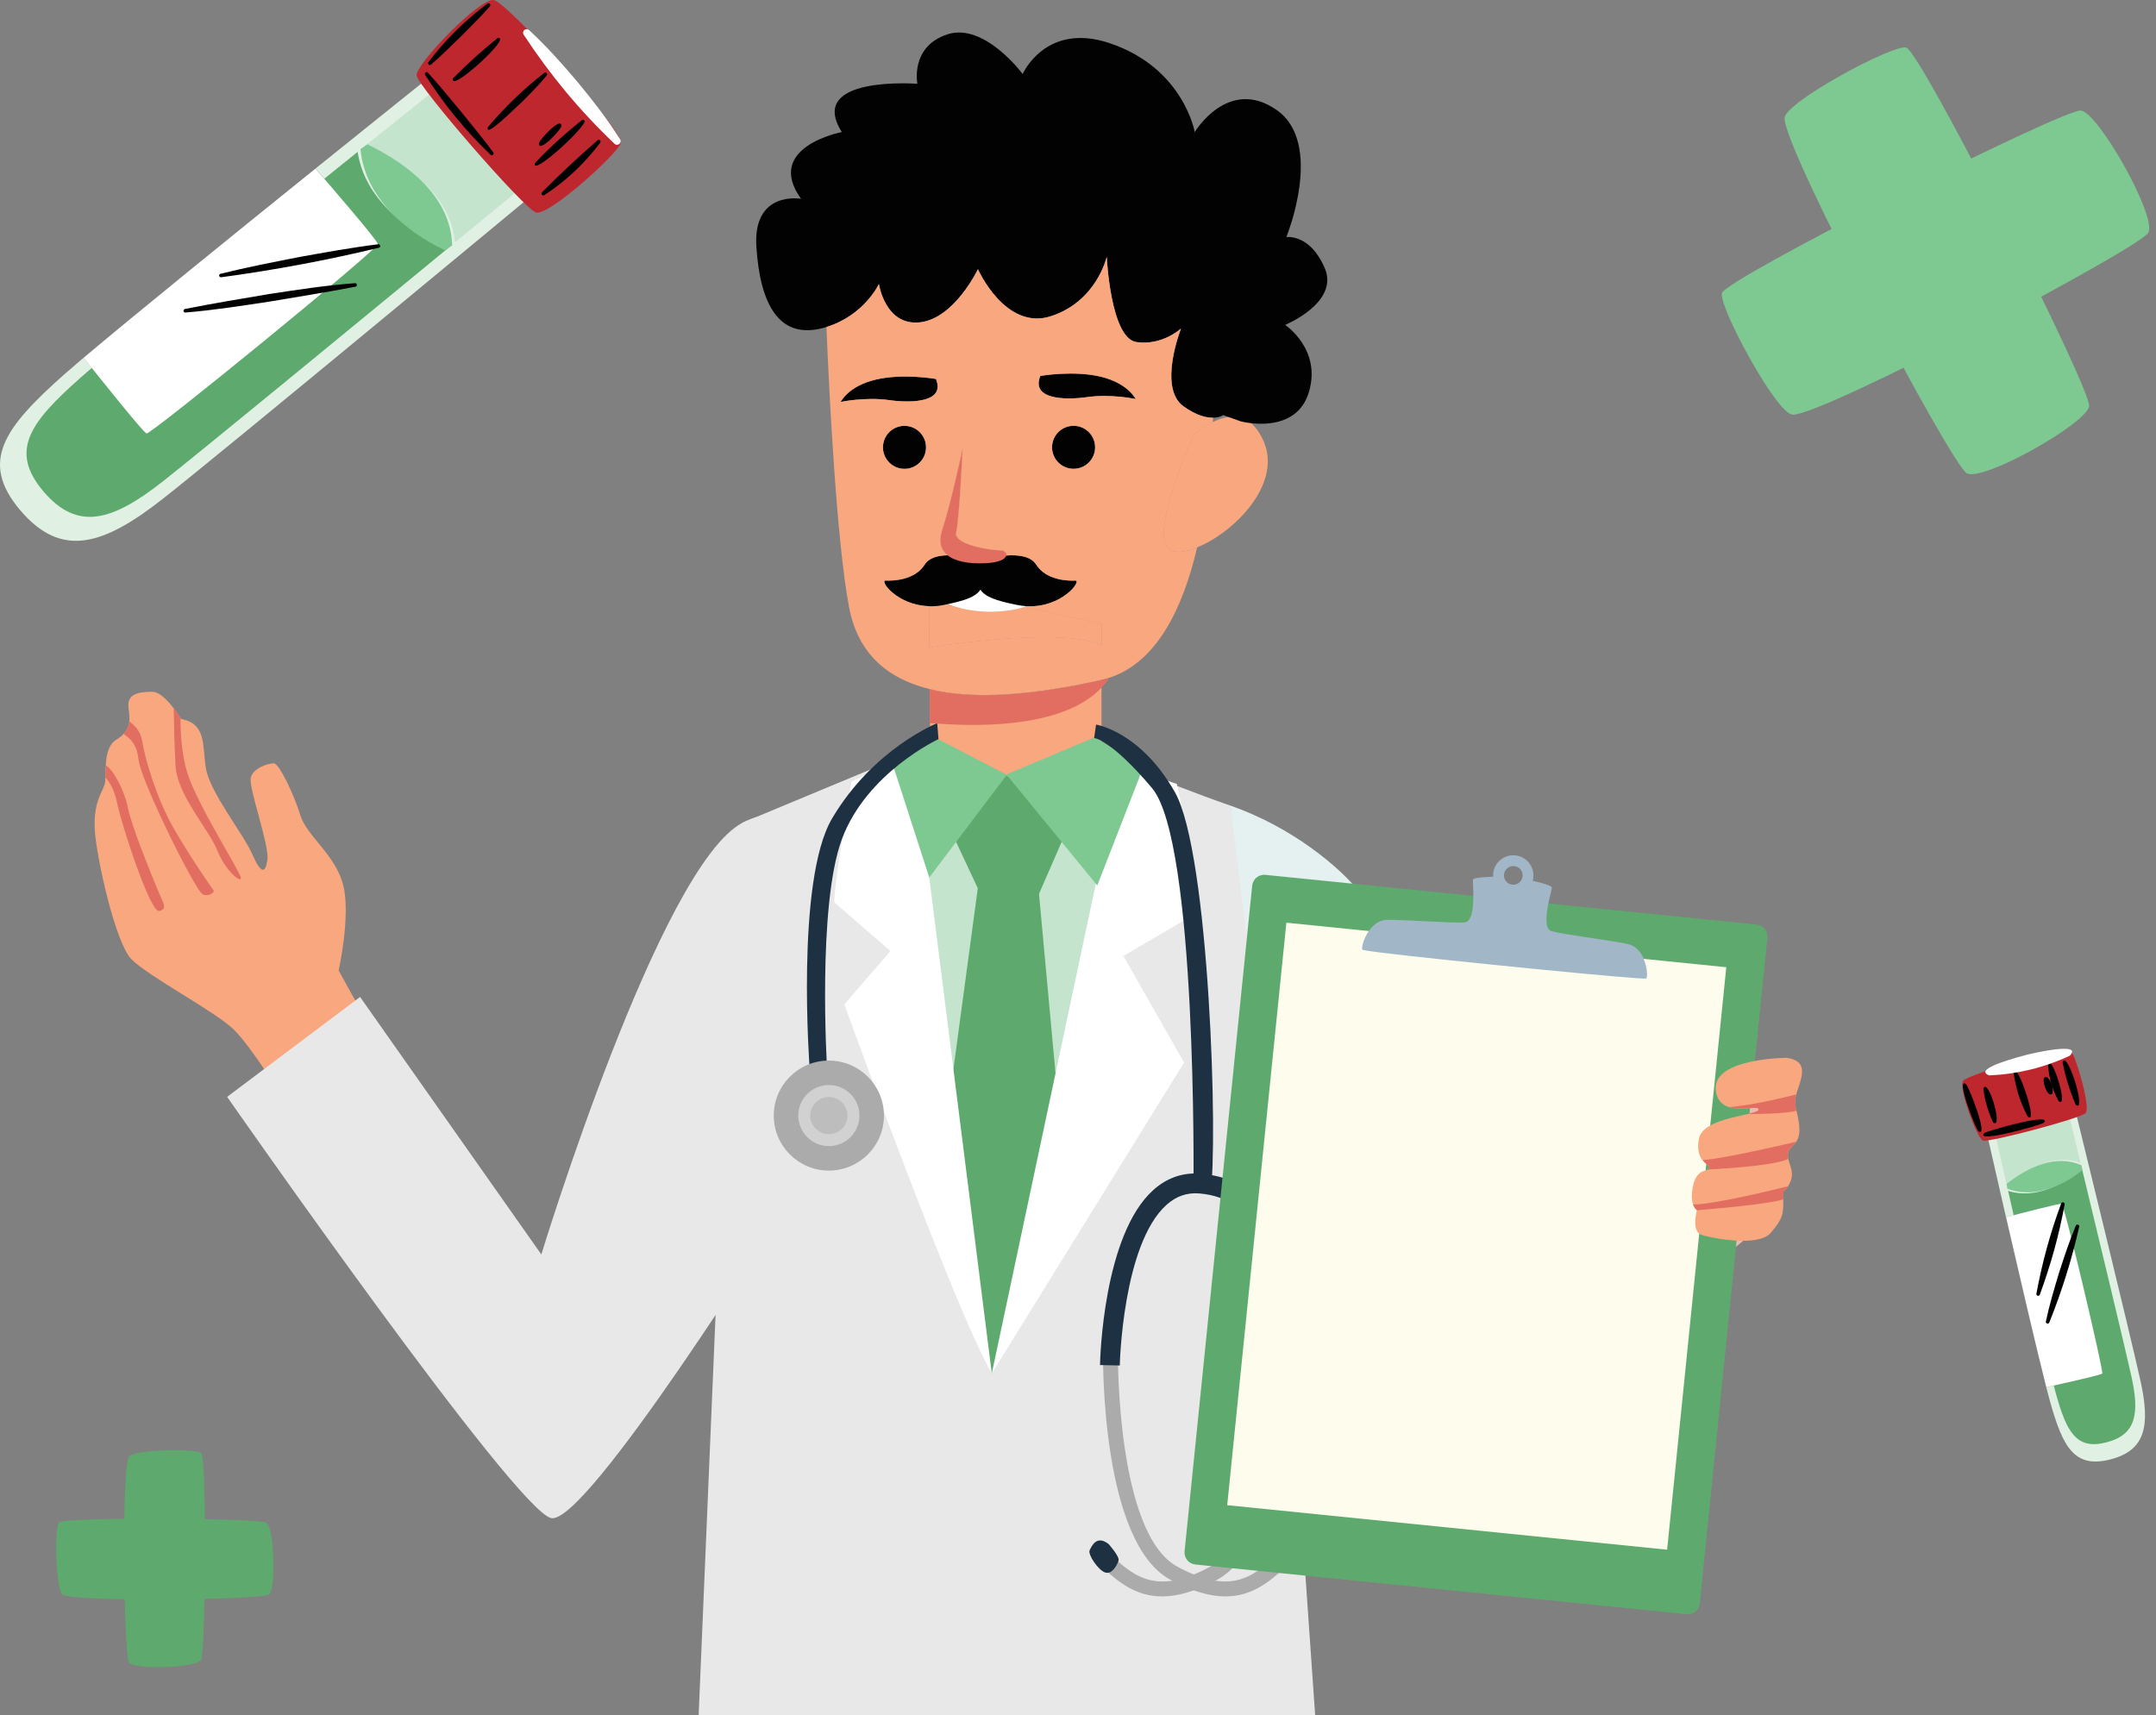
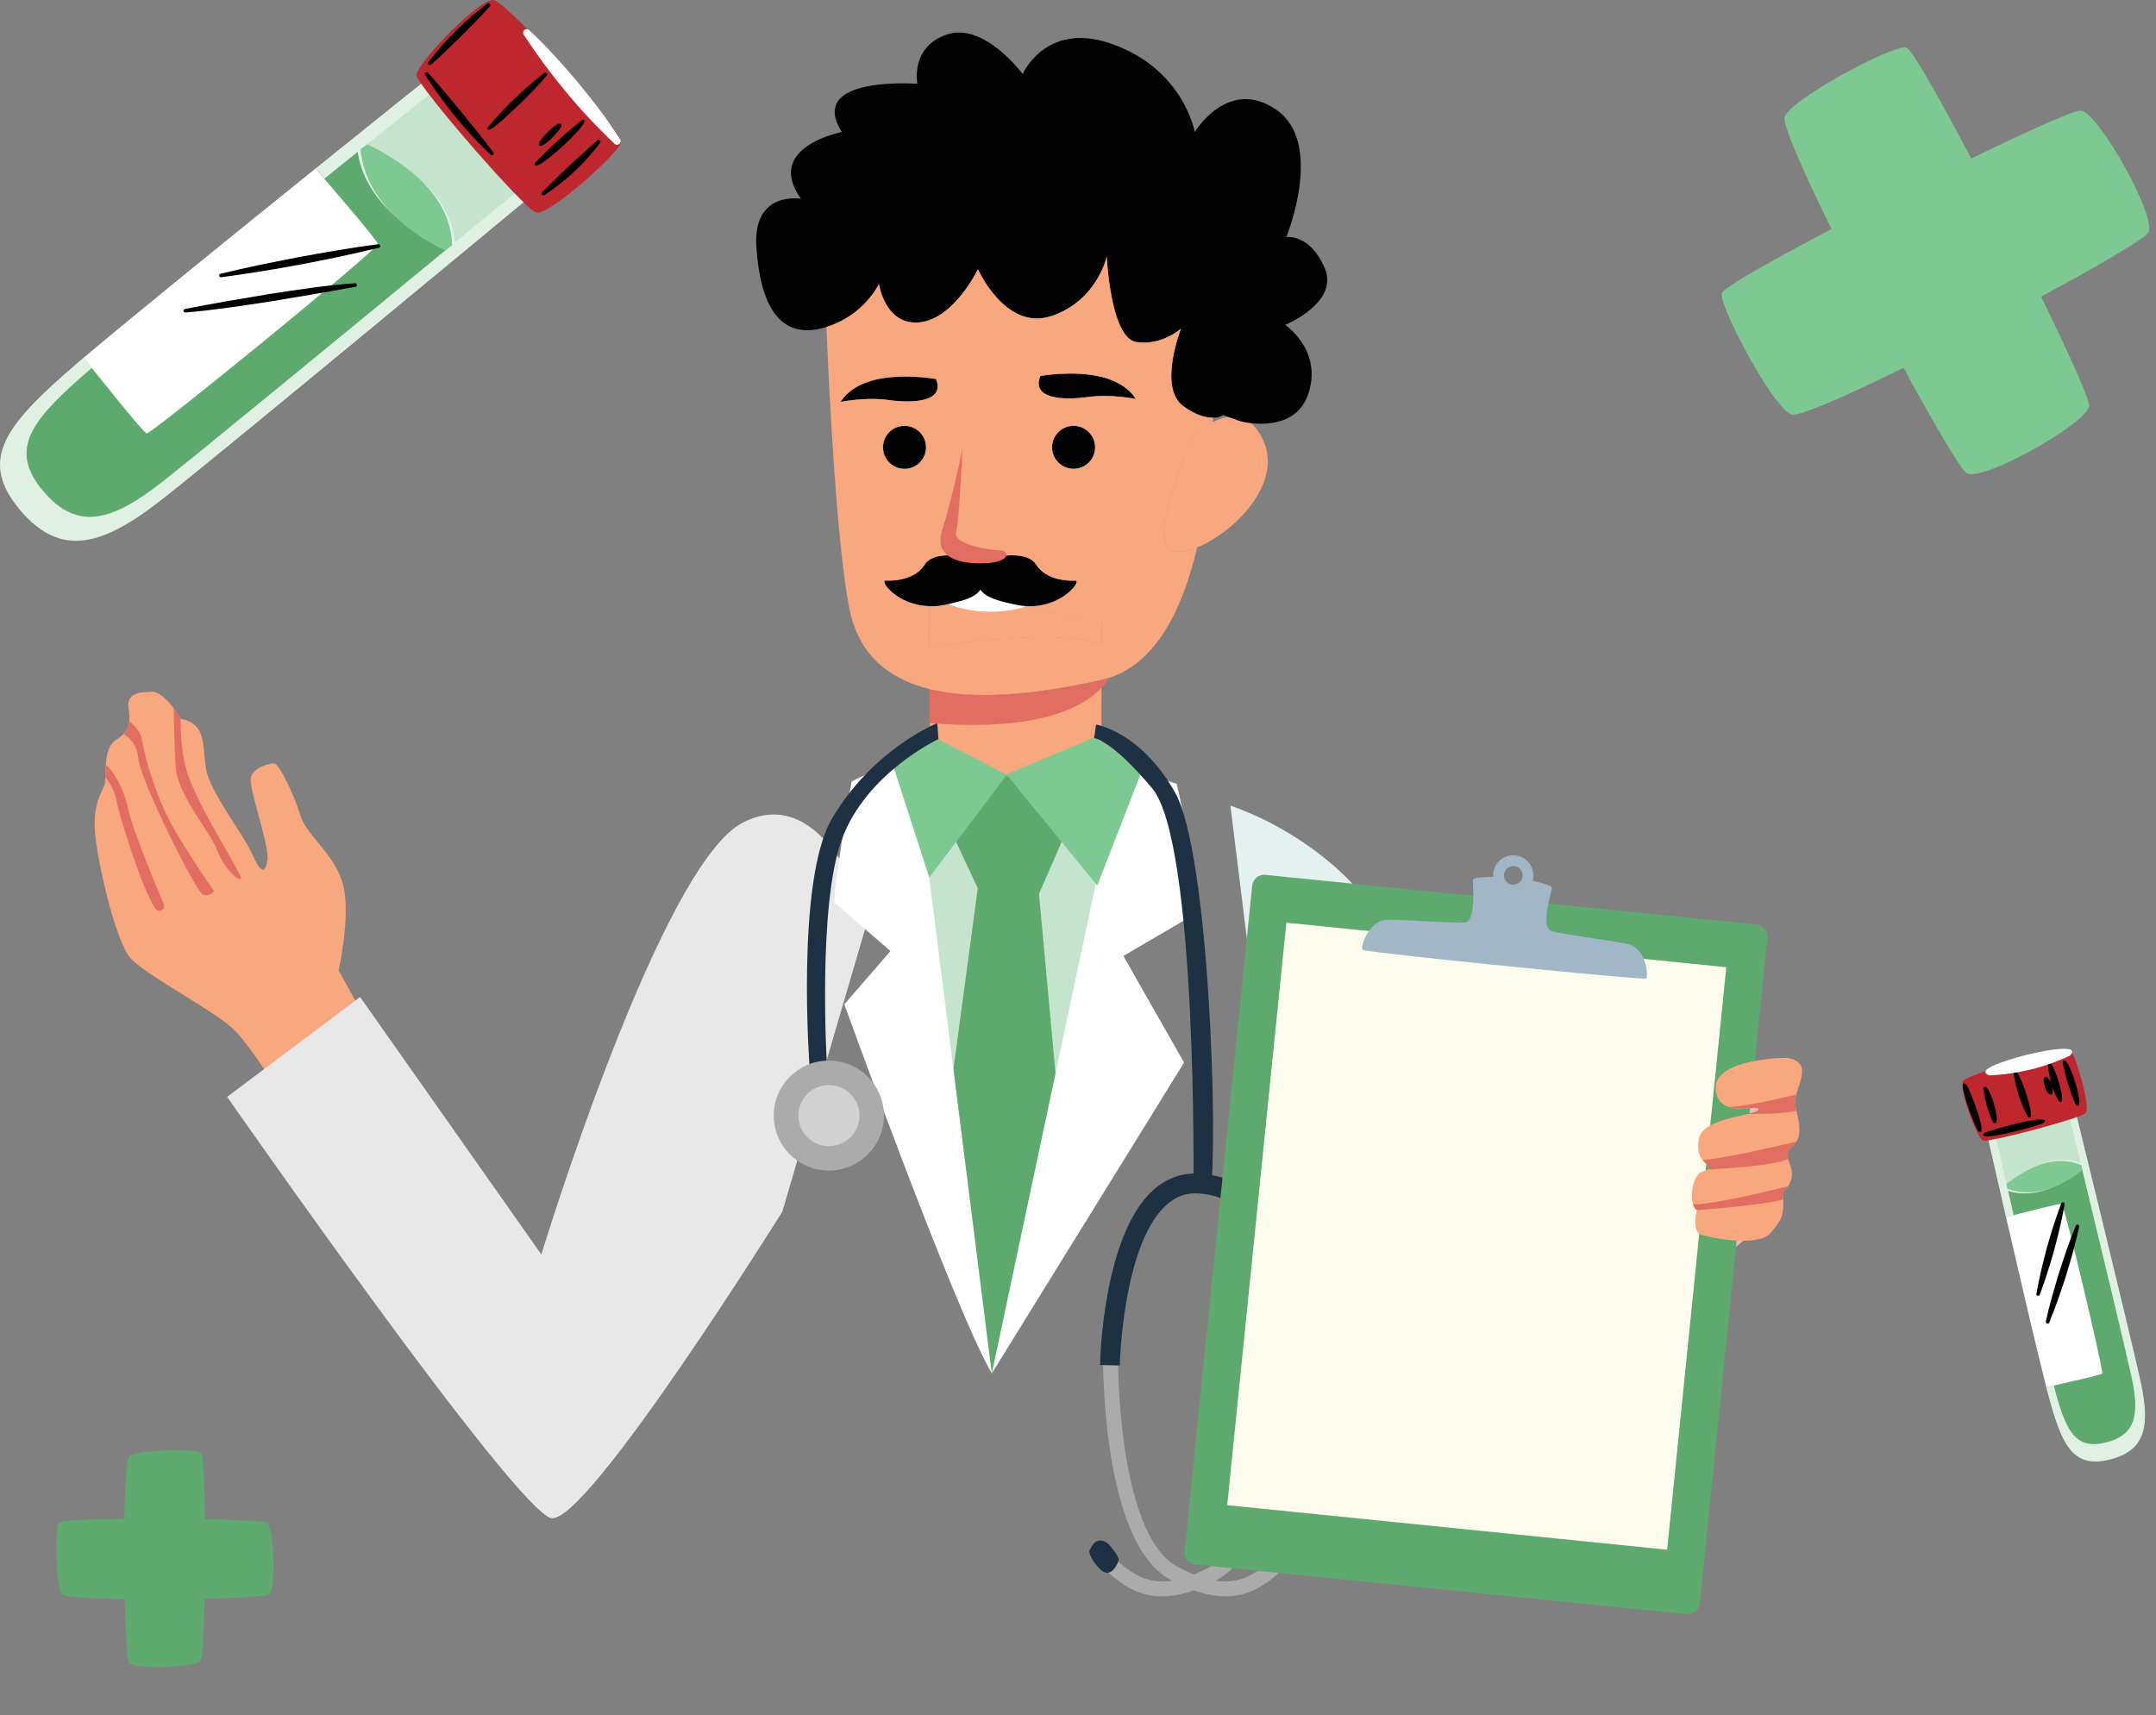
<svg xmlns="http://www.w3.org/2000/svg" width="230" height="183" viewBox="0 0 230 183" fill="none">
  <rect x="0" y="0" width="230" height="183" fill="#808080" stroke="none" />
  <g id="ilustrasi">
    <g id="Group">
      <g id="Group_2">
        <g id="Group_3">
          <g id="Group_4">
            <path id="Vector" fill-rule="evenodd" clip-rule="evenodd" d="M26.761 82.976C26.482 84.012 28.754 90.187 28.528 91.727C28.303 93.266 27.834 93.239 26.887 91.096C25.95 88.954 22.371 84.516 21.965 81.968C21.568 79.421 22.028 77.242 19.305 76.702C19.305 76.702 17.583 73.812 16.258 73.812C14.933 73.812 13.517 73.965 13.707 75.477C13.896 76.99 13.986 77.935 12.382 78.943C10.867 79.889 11.435 82.877 11.155 83.724C10.876 84.57 9.929 85.704 10.119 88.63C10.308 91.556 12.291 100.531 13.995 102.322C15.699 104.114 23.074 107.985 24.967 109.875C26.86 111.766 29.98 116.861 29.98 116.861L40.194 110.911L36.128 103.547C36.128 103.547 37.454 97.596 36.597 94.382C35.75 91.168 32.721 89.188 32.053 87.018C31.395 84.849 29.781 81.446 29.213 81.446C28.645 81.446 27.041 81.914 26.752 82.958L26.761 82.976Z" fill="#F9A77E" />
            <g id="Group_5">
              <path id="Vector_2" d="M23.174 90.719C24.022 92.888 25.699 94.247 25.699 93.68C25.699 93.113 21.002 85.812 19.965 82.409C19.37 80.456 19.253 78.178 19.253 76.594C19.135 76.405 18.874 76.009 18.531 75.559C18.558 77.197 18.612 79.781 18.73 81.752C18.919 84.867 22.327 88.549 23.174 90.728V90.719Z" fill="#E16E61" />
              <path id="Vector_3" d="M14.787 81.086C15.004 83.265 20.9 95.193 21.657 95.445C22.414 95.697 22.919 95.13 22.793 95.004C22.667 94.877 20.269 91.412 18.502 88.333C16.735 85.245 15.472 81.032 15.157 79.016C15.012 78.079 14.409 77.422 13.795 76.981C13.75 77.467 13.579 77.89 13.191 78.304C13.741 78.754 14.589 79.177 14.778 81.095L14.787 81.086Z" fill="#E16E61" />
              <path id="Vector_4" d="M16.989 97.201C17.936 96.948 17.431 96.444 16.736 94.743C16.042 93.041 14.023 88.135 13.644 86.182C13.302 84.408 12.075 82.077 11.291 81.663C11.264 82.131 11.264 82.581 11.246 82.959C11.562 83.292 12.184 84.12 12.508 85.741C12.95 87.946 16.042 97.453 16.989 97.201Z" fill="#E16E61" />
            </g>
          </g>
          <path id="Vector_5" fill-rule="evenodd" clip-rule="evenodd" d="M38.412 106.374L24.23 117.032C24.23 117.032 55.028 161.225 58.805 161.981C62.592 162.737 83.462 129.275 83.462 129.275L92.622 97.974C92.622 97.974 88.06 83.238 79.234 87.775C70.408 92.312 57.75 133.849 57.75 133.849L38.412 106.374Z" fill="#E8E8E8" />
        </g>
-         <path id="Vector_6" fill-rule="evenodd" clip-rule="evenodd" d="M140.281 183H74.531L76.334 140.329L77.128 121.649L79.192 87.81V87.783L79.481 87.666L80.319 87.324L92.86 82.102L95.123 81.166L97.845 80.032L97.972 80.095L100.271 81.166L105.797 83.714L106.41 84.002L107.339 84.434L108.339 84.893L109.025 84.659L109.656 84.434L109.908 84.344L116.553 82.039L118.906 81.22C118.906 81.22 119.789 81.58 121.169 82.138C121.358 82.219 121.565 82.3 121.782 82.381C121.8 82.381 121.809 82.399 121.836 82.399H121.854C122.71 82.741 123.711 83.138 124.766 83.552C125.027 83.651 125.316 83.759 125.595 83.867C127.479 84.587 129.49 85.352 131.275 85.964L133.195 98.405L135.395 112.611L135.566 115.078L135.837 118.931L137.054 136.449L137.243 139.159V139.195L138.794 161.395L139.263 168.119L140.299 183H140.281Z" fill="#E8E8E8" />
        <g id="Group_6">
          <path id="Vector_7" fill-rule="evenodd" clip-rule="evenodd" d="M184.648 117.184L177.652 127.204L180.429 136.125C180.429 136.125 186.83 132.83 188.354 129.446C190.734 124.17 190.337 114.808 184.657 117.175L184.648 117.184Z" fill="#E8BBB4" />
          <path id="Vector_8" fill-rule="evenodd" clip-rule="evenodd" d="M145.025 95.156C147.702 98.496 156.384 139.204 158.494 139.735C160.603 140.266 178.391 123.909 178.391 123.909L182.358 136.657C182.358 136.657 157.078 163.429 150.037 161.89C143.005 160.36 134.431 111.639 134.431 111.639L131.258 85.956C137.812 88.233 142.906 92.518 145.015 95.156H145.025Z" fill="#E5F0F0" />
        </g>
        <g id="Group_7">
          <g id="Group_8">
            <path id="Vector_9" fill-rule="evenodd" clip-rule="evenodd" d="M117.503 66.592V68.825C113.671 67.096 103.285 68.438 99.147 69.068L99.129 64.675V62.451L100.86 62.838L103.925 63.531L109.316 64.738L117.512 66.583L117.503 66.592Z" fill="#F9A77E" />
            <path id="Vector_10" fill-rule="evenodd" clip-rule="evenodd" d="M117.505 72.543V83.336L112.014 83.615L108.769 83.777L108.336 83.804L106.515 83.894L106.226 83.912L105.451 83.948L102.548 84.092H102.521L99.239 84.254V83.858L99.221 80.672V78.853V77.521V77.152L99.203 73.533C103.819 74.676 110.067 74.217 117.541 72.552L117.505 72.543Z" fill="#F9A77E" />
            <path id="Vector_11" fill-rule="evenodd" clip-rule="evenodd" d="M94.191 47.732C94.191 46.462 95.219 45.436 96.49 45.436C97.761 45.436 98.789 46.462 98.789 47.732C98.789 49.001 97.752 50.027 96.49 50.027C95.228 50.027 94.191 49.001 94.191 47.732Z" fill="#F9A77E" />
            <path id="Vector_12" fill-rule="evenodd" clip-rule="evenodd" d="M94.862 42.691C92.293 42.331 89.688 42.889 89.688 42.889C89.688 42.889 90.472 41.215 93.402 40.513C96.341 39.81 99.848 40.441 99.848 40.441C100.858 42.889 97.414 43.051 94.853 42.7L94.862 42.691Z" fill="#F9A77E" />
            <path id="Vector_13" fill-rule="evenodd" clip-rule="evenodd" d="M109.312 64.746L117.507 66.592V68.824C113.676 67.096 103.29 68.437 99.152 69.067L99.134 64.674C95.69 64.593 93.787 61.911 94.482 61.938C95.275 61.983 97.61 61.902 98.656 60.227C99.125 59.489 100.125 59.255 101.09 59.246C100.378 58.679 100.098 57.806 100.513 56.545C101.433 53.791 102.695 47.831 102.695 47.831C102.695 47.831 102.352 55.402 102.01 56.779C101.658 58.148 105.796 58.724 106.725 58.724C107.139 58.724 107.437 58.985 107.356 59.273C108.51 59.183 109.952 59.3 110.538 60.236C111.593 61.911 113.928 61.992 114.722 61.947C115.452 61.911 113.315 64.872 109.538 64.683C109.465 64.71 109.384 64.728 109.312 64.746Z" fill="#F9A77E" />
            <path id="Vector_14" fill-rule="evenodd" clip-rule="evenodd" d="M114.522 50.019C113.25 50.019 112.223 48.993 112.223 47.723C112.223 46.454 113.25 45.428 114.522 45.428C115.793 45.428 116.821 46.454 116.821 47.723C116.821 48.993 115.793 50.019 114.522 50.019Z" fill="#F9A77E" />
            <path id="Vector_15" fill-rule="evenodd" clip-rule="evenodd" d="M121.16 42.583C121.16 42.583 118.554 42.016 115.985 42.376C113.415 42.736 109.971 42.565 110.981 40.116C110.981 40.116 114.497 39.495 117.427 40.197C120.366 40.908 121.151 42.583 121.151 42.583H121.16Z" fill="#F9A77E" />
            <path id="Vector_16" fill-rule="evenodd" clip-rule="evenodd" d="M127.352 46.426C127.352 46.426 128.209 45.607 129.381 45.04C129.191 49.325 128.722 54.069 127.713 58.4C126.784 58.769 125.937 58.931 125.279 58.832C121.907 58.318 127.343 46.426 127.343 46.426H127.352Z" fill="#F9A77E" />
            <path id="Vector_17" fill-rule="evenodd" clip-rule="evenodd" d="M129.398 44.563C128.695 44.581 127.64 44.347 126.26 43.357C123.484 41.376 125.99 35.048 125.99 35.048C125.99 35.048 124.006 36.893 121.239 36.497C118.462 36.101 118.065 27.396 118.065 27.396C118.065 27.396 117.01 32.14 112.124 33.733C107.238 35.318 104.326 28.719 104.326 28.719C104.326 28.719 101.819 33.995 98.123 34.391C94.427 34.787 93.759 30.304 93.759 30.304C93.759 30.304 92.2 33.652 88.161 34.886C88.044 31.987 87.981 30.133 87.981 30.133C87.981 30.133 127.342 20.05 129.145 31.42C129.145 31.42 129.668 37.262 129.389 44.554L129.398 44.563Z" fill="#F9A77E" />
            <path id="Vector_18" fill-rule="evenodd" clip-rule="evenodd" d="M127.713 58.4C126.784 58.769 125.937 58.931 125.279 58.832C121.907 58.319 127.343 46.427 127.343 46.427C127.343 46.427 128.2 45.608 129.372 45.041C129.894 44.77 130.48 44.563 131.075 44.491C131.878 44.383 132.698 44.527 133.438 45.139C133.96 45.572 134.447 46.229 134.853 47.201C136.728 51.783 131.544 56.87 127.713 58.4Z" fill="#F9A77E" />
          </g>
          <path id="Vector_19" fill-rule="evenodd" clip-rule="evenodd" d="M121.16 42.583C121.16 42.583 118.554 42.016 115.985 42.376C113.415 42.736 109.971 42.565 110.981 40.116C110.981 40.116 114.497 39.495 117.427 40.197C120.366 40.908 121.151 42.583 121.151 42.583H121.16Z" fill="#020202" />
          <path id="Vector_20" fill-rule="evenodd" clip-rule="evenodd" d="M116.824 47.732C116.824 49.001 115.797 50.027 114.526 50.027C113.254 50.027 112.227 49.001 112.227 47.732C112.227 46.462 113.254 45.436 114.526 45.436C115.797 45.436 116.824 46.462 116.824 47.732Z" fill="#020202" />
          <path id="Vector_21" fill-rule="evenodd" clip-rule="evenodd" d="M94.862 42.691C92.293 42.331 89.688 42.889 89.688 42.889C89.688 42.889 90.472 41.214 93.402 40.512C96.341 39.81 99.848 40.44 99.848 40.44C100.858 42.889 97.414 43.051 94.853 42.7L94.862 42.691Z" fill="#020202" />
          <path id="Vector_22" fill-rule="evenodd" clip-rule="evenodd" d="M98.789 47.732C98.789 49.001 97.752 50.027 96.49 50.027C95.228 50.027 94.191 49.001 94.191 47.732C94.191 46.462 95.219 45.436 96.49 45.436C97.761 45.436 98.789 46.462 98.789 47.732Z" fill="#020202" />
          <path id="Vector_23" fill-rule="evenodd" clip-rule="evenodd" d="M112.224 62.694C111.891 63.513 110.908 64.215 109.538 64.683C109.465 64.71 109.384 64.728 109.312 64.746C108.257 65.088 107.004 65.268 105.652 65.268C103.921 65.268 102.343 64.953 101.171 64.449C100.252 64.053 99.557 63.531 99.215 62.937C99.359 62.892 99.521 62.865 99.72 62.865C100.017 62.865 100.405 62.865 100.865 62.838C103.876 62.748 109.79 62.424 112.224 62.694Z" fill="white" />
          <path id="Vector_24" fill-rule="evenodd" clip-rule="evenodd" d="M109.539 64.683C109.205 64.656 108.872 64.62 108.511 64.548C106.212 64.089 105.121 63.684 104.589 62.919C104.427 63.162 104.211 63.36 103.922 63.54C103.336 63.9 102.48 64.17 101.163 64.449C101.01 64.485 100.848 64.512 100.677 64.548C100.127 64.665 99.613 64.701 99.126 64.683C95.682 64.602 93.78 61.92 94.474 61.947C95.267 61.992 97.602 61.911 98.648 60.236C99.117 59.498 100.118 59.264 101.082 59.255C102.29 59.228 103.453 59.525 103.453 59.525H105.734C105.734 59.525 106.455 59.336 107.348 59.273C108.502 59.183 109.944 59.3 110.53 60.236C111.585 61.911 113.92 61.992 114.714 61.947C115.444 61.911 113.307 64.872 109.53 64.683H109.539Z" fill="#020202" />
          <path id="Vector_25" fill-rule="evenodd" clip-rule="evenodd" d="M107.349 59.273C107.268 59.633 106.627 60.047 104.996 60.101C103.373 60.164 101.921 59.921 101.083 59.246C100.371 58.679 100.091 57.806 100.506 56.545C101.426 53.791 102.688 47.831 102.688 47.831C102.688 47.831 102.345 55.402 102.003 56.779C101.651 58.148 105.789 58.724 106.718 58.724C107.132 58.724 107.43 58.985 107.349 59.273Z" fill="#E16E61" />
        </g>
        <path id="Vector_26" fill-rule="evenodd" clip-rule="evenodd" d="M121.525 83.93L106.136 143.444L93.965 83.471L107.371 84.425L121.525 83.93Z" fill="#C5E4CE" />
        <g id="Group_9">
          <path id="Vector_27" fill-rule="evenodd" clip-rule="evenodd" d="M107.329 82.705L114.145 87.782L110.773 95.533L104.3 94.759L100.676 87.008L107.329 82.705Z" fill="#5EAA6E" />
          <path id="Vector_28" fill-rule="evenodd" clip-rule="evenodd" d="M110.62 92.985L113.955 129.229L105.796 146.54L99.594 129.796L104.534 93.102L110.62 92.985Z" fill="#5EAA6E" />
        </g>
        <path id="Vector_29" fill-rule="evenodd" clip-rule="evenodd" d="M119.58 81.634L125.54 83.642C125.54 83.642 127.866 93.724 127.352 97.604L119.842 101.997L126.315 113.376L105.805 146.541L119.589 81.634H119.58Z" fill="white" />
        <path id="Vector_30" fill-rule="evenodd" clip-rule="evenodd" d="M97.834 80.022L90.847 83.38C90.847 83.38 88.773 95.533 89.034 96.308L94.994 101.475L90.071 107.164C90.071 107.164 101.9 139.888 105.803 146.54L98.456 88.287L97.843 80.022H97.834Z" fill="white" />
        <path id="Vector_31" fill-rule="evenodd" clip-rule="evenodd" d="M116.821 78.654L121.95 81.904L117.055 94.48L107.363 82.633L116.821 78.654Z" fill="#7EC891" />
        <path id="Vector_32" fill-rule="evenodd" clip-rule="evenodd" d="M99.591 78.619L107.407 82.67L99.131 93.626L95.074 81.067L99.591 78.619Z" fill="#7EC891" />
        <path id="Vector_33" fill-rule="evenodd" clip-rule="evenodd" d="M137.091 34.66C137.091 34.66 141.058 37.298 139.606 41.916C138.551 45.265 135.198 45.355 133.44 45.148C132.781 45.076 132.34 44.95 132.34 44.95L131.077 44.5L130.491 44.293C130.491 44.293 130.131 44.563 129.401 44.572C128.697 44.59 127.643 44.356 126.263 43.365C123.486 41.385 125.993 35.056 125.993 35.056C125.993 35.056 124.009 36.902 121.242 36.506C118.465 36.11 118.068 27.404 118.068 27.404C118.068 27.404 117.013 32.149 112.127 33.742C107.24 35.326 104.328 28.728 104.328 28.728C104.328 28.728 101.822 34.003 98.126 34.399C94.429 34.795 93.762 30.312 93.762 30.312C93.762 30.312 92.203 33.661 88.164 34.894C87.965 34.948 87.767 35.011 87.56 35.056C83.07 36.11 81.086 32.419 80.69 26.351C80.293 20.284 85.45 21.211 85.45 21.211C81.483 15.665 89.804 14.09 89.804 14.09C85.973 8.022 97.864 8.941 97.864 8.941C97.864 8.941 97.071 4.989 101.038 3.674C104.996 2.351 109.098 7.896 109.098 7.896C109.098 7.896 111.532 2.333 118.339 4.593C126.263 7.23 127.453 14.09 127.453 14.09C127.453 14.09 131.014 8.148 136.171 11.722C141.319 15.278 137.226 25.298 137.226 25.298C137.226 25.298 139.732 24.902 141.319 28.602C142.906 32.293 137.091 34.669 137.091 34.669V34.66Z" fill="#020202" />
        <g id="Group_10">
          <g id="Group_11">
            <path id="Vector_34" d="M130.728 170.334C129.105 170.334 127.185 169.821 124.823 168.534C117.529 164.564 117.664 145.299 117.673 144.489C117.673 144.048 118.034 143.678 118.476 143.705C118.917 143.705 119.26 144.066 119.26 144.507C119.26 144.696 119.125 163.628 125.58 167.147C131.07 170.136 133.514 168.453 136.146 165.95C136.462 165.644 136.966 165.662 137.264 165.977C137.57 166.292 137.552 166.796 137.237 167.093C135.416 168.831 133.495 170.334 130.728 170.334Z" fill="#ABABAB" />
-             <path id="Vector_35" d="M136.425 164.753C136.425 164.753 135.235 166.076 135.37 166.508C135.505 166.949 136.028 168.003 136.777 167.787C137.525 167.571 138.67 165.851 138.453 165.41C138.237 164.969 137.705 163.736 136.425 164.753Z" fill="#1E3142" />
          </g>
          <g id="Group_12">
            <path id="Vector_36" d="M123.979 170.334C125.602 170.334 127.522 169.821 129.884 168.534C137.178 164.564 137.042 145.299 137.033 144.489C137.033 144.048 136.673 143.678 136.231 143.705C135.789 143.705 135.447 144.066 135.447 144.507C135.447 144.696 135.582 163.628 129.127 167.147C123.636 170.136 121.193 168.453 118.561 165.95C118.245 165.644 117.74 165.662 117.443 165.977C117.136 166.292 117.154 166.796 117.47 167.093C119.291 168.831 121.202 170.334 123.979 170.334Z" fill="#ABABAB" />
            <path id="Vector_37" d="M118.27 164.753C118.27 164.753 119.46 166.076 119.325 166.508C119.19 166.949 118.667 168.003 117.918 167.787C117.17 167.571 116.025 165.851 116.242 165.41C116.458 164.969 116.99 163.736 118.27 164.753Z" fill="#1E3142" />
          </g>
          <g id="Group_13">
            <path id="Vector_38" fill-rule="evenodd" clip-rule="evenodd" d="M116.926 77.314C116.926 77.314 121.641 78.016 125.338 84.525C129.034 91.034 129.963 122.334 129.124 127.304L127.321 126.467C127.321 126.467 127.718 89.8 122.894 84.084C118.477 78.844 116.719 78.745 116.719 78.745L116.926 77.314Z" fill="#1E3142" />
            <path id="Vector_39" d="M135.307 146.775C135.252 145.524 135.225 144.21 135.207 142.949C135.054 133.884 134.468 127.898 127.95 127.339C126.625 127.231 125.48 127.628 124.443 128.555C119.764 132.759 119.457 145.569 119.457 145.695L117.348 145.65C117.357 145.083 117.681 131.787 123.027 126.979C124.497 125.656 126.219 125.071 128.13 125.233C137.029 125.998 137.182 134.982 137.317 142.913C137.335 144.165 137.362 145.461 137.416 146.685L135.307 146.775Z" fill="#1E3142" />
          </g>
        </g>
        <path id="Vector_40" d="M99.982 77.16L100.117 78.862C100.117 78.862 92.454 82.418 89.813 89.538C87.171 96.659 88.226 113.89 88.226 113.89L86.378 114.07C86.378 114.07 84.845 93.986 88.758 87.342C93.157 79.87 99.982 77.16 99.982 77.16Z" fill="#1E3142" />
        <g id="Group_14">
          <path id="Vector_41" fill-rule="evenodd" clip-rule="evenodd" d="M94.299 119.03C94.299 122.271 91.667 124.9 88.421 124.9C85.175 124.9 82.543 122.271 82.543 119.03C82.543 115.789 85.175 113.161 88.421 113.161C91.667 113.161 94.299 115.789 94.299 119.03Z" fill="#ABABAB" />
          <path id="Vector_42" fill-rule="evenodd" clip-rule="evenodd" d="M91.687 119.03C91.687 120.831 90.227 122.289 88.424 122.289C86.621 122.289 85.16 120.831 85.16 119.03C85.16 117.23 86.621 115.771 88.424 115.771C90.227 115.771 91.687 117.23 91.687 119.03Z" fill="#D1D1D1" />
-           <path id="Vector_43" fill-rule="evenodd" clip-rule="evenodd" d="M90.404 119.03C90.404 120.128 89.512 121.01 88.421 121.01C87.33 121.01 86.438 120.119 86.438 119.03C86.438 117.941 87.33 117.049 88.421 117.049C89.512 117.049 90.404 117.941 90.404 119.03Z" fill="#BDBDBD" />
        </g>
        <g id="Group_15">
          <path id="Vector_44" fill-rule="evenodd" clip-rule="evenodd" d="M181.329 171.081C181.257 171.792 180.625 172.305 179.913 172.233L127.524 166.931C126.812 166.859 126.298 166.229 126.37 165.518L133.582 94.498C133.655 93.787 134.286 93.274 134.998 93.346L187.387 98.648C188.099 98.721 188.613 99.351 188.541 100.062L181.329 171.081Z" fill="#5EAA6E" />
          <path id="Vector_45" d="M137.229 98.45L130.918 160.599L177.847 165.35L184.158 103.202L137.229 98.45Z" fill="#FEFDED" />
          <path id="Vector_46" d="M175.357 102.312C175.06 101.583 174.51 100.908 173.617 100.719C171.607 100.296 166.792 99.711 165.53 99.36C164.773 99.162 164.926 97.649 165.179 96.407C165.341 95.597 165.539 94.894 165.557 94.724C165.584 94.516 164.575 94.219 163.502 93.976C163.538 93.859 163.565 93.742 163.574 93.625C163.691 92.446 162.835 91.393 161.654 91.267C160.473 91.15 159.409 92.005 159.291 93.193C159.291 93.31 159.291 93.427 159.291 93.544C158.201 93.58 157.146 93.661 157.128 93.868C157.11 94.039 157.173 94.76 157.173 95.606C157.173 96.884 157.02 98.369 156.235 98.423C154.928 98.513 150.087 98.135 148.031 98.144C147.418 98.144 146.913 98.405 146.517 98.766C146.336 98.936 146.165 99.135 146.021 99.351C145.444 100.17 145.227 101.142 145.335 101.331C145.363 101.376 146.138 101.493 147.418 101.655C154.234 102.483 175.456 104.599 175.619 104.401C175.763 104.23 175.745 103.249 175.348 102.339L175.357 102.312ZM161.536 92.41C162.086 92.455 162.483 92.95 162.429 93.499C162.375 94.048 161.879 94.444 161.338 94.39C160.788 94.336 160.391 93.85 160.445 93.301C160.509 92.752 160.995 92.356 161.536 92.41Z" fill="#A1B6C6" />
        </g>
        <g id="Group_16">
          <path id="Vector_47" fill-rule="evenodd" clip-rule="evenodd" d="M190.634 112.863C190.634 112.863 182.817 112.899 183.034 116.194C183.25 119.489 187.632 117.725 187.605 118.382C187.578 119.039 181.654 119.138 181.231 121.524C180.807 123.909 182.303 124.089 182.313 124.611C182.313 125.124 181.023 124.485 180.6 126.583C180.185 128.68 181.023 129.121 181.023 129.121C181.023 129.121 180.41 131.381 181.492 131.75C182.574 132.11 187.614 133.1 188.912 131.534C190.219 129.977 190.255 129.545 190.237 127.987C190.21 126.439 190.264 127.591 190.922 126.259C191.608 124.881 190.616 124.116 190.742 123.117C190.859 122.118 192.085 122.226 191.95 120.281C191.815 118.328 191.148 118.076 191.779 116.266C192.419 114.448 192.68 113.196 190.634 112.872V112.863Z" fill="#F9A77E" />
          <g id="Group_17">
            <path id="Vector_48" d="M191.635 116.77C190.535 117.049 186.776 117.976 184.477 118.12C185.829 118.525 187.623 117.958 187.605 118.372C187.605 118.561 187.1 118.706 186.397 118.868C188.281 118.868 190.409 118.805 191.644 118.525C191.518 117.985 191.446 117.517 191.626 116.77H191.635Z" fill="#E16E61" />
            <path id="Vector_49" d="M190.78 123.648C190.744 123.477 190.726 123.297 190.744 123.117C190.816 122.513 191.285 122.315 191.618 121.82C190.257 122.144 183.919 123.621 181.629 123.783C181.944 124.179 182.305 124.35 182.314 124.602C182.314 124.692 182.269 124.746 182.197 124.782C184.847 124.647 189.463 124.314 190.78 123.648Z" fill="#E16E61" />
            <path id="Vector_50" d="M190.749 126.574C189.271 126.943 182.717 128.536 180.625 128.518C180.787 128.968 181.022 129.112 181.022 129.112C181.022 129.112 181.022 129.121 181.022 129.13C183.267 128.95 188.586 128.482 190.245 127.969C190.227 126.61 190.272 127.366 190.749 126.583V126.574Z" fill="#E16E61" />
          </g>
        </g>
      </g>
      <g id="Group_18">
        <path id="Vector_51" d="M8.926 38.161C10.945 40.7 15.309 46.147 15.643 46.245C16.084 46.38 40.399 26.53 40.318 26.026C40.246 25.621 35.549 20.157 33.664 17.978C40.715 12.298 46.331 7.806 46.331 7.806L57.213 20.454C57.213 20.454 23.91 48.082 17.464 53.15C11.018 58.228 6.546 59.614 2.155 54.438C-2.235 49.252 0.451 45.633 6.879 39.926C7.402 39.467 8.087 38.873 8.926 38.161Z" fill="#E0F0E3" />
        <path id="Vector_52" d="M8.566 40.322C12.172 37.117 28.12 24.271 38.154 16.205C38.894 21.138 43.212 24.595 47.819 26.459C37.767 34.741 21.088 48.442 17.392 51.35C12.009 55.581 8.286 56.742 4.626 52.421C0.965 48.1 3.201 45.075 8.566 40.322Z" fill="#5EAA6E" />
        <path id="Vector_53" d="M38.848 15.647C43.355 12.028 46.511 9.508 46.511 9.508L55.59 20.058C55.59 20.058 52.714 22.426 48.53 25.874C48.062 20.734 43.401 17.547 38.848 15.656V15.647Z" fill="#C5E4CE" />
        <path id="Vector_54" d="M38.457 15.908C38.7 15.737 38.944 15.566 39.187 15.395C43.623 17.556 48.086 21.021 48.239 26.18C47.995 26.36 47.743 26.54 47.491 26.72C43.001 24.586 38.899 20.877 38.457 15.908Z" fill="#7EC891" />
        <path id="Vector_55" d="M15.642 46.255C15.3 46.156 10.945 40.71 8.926 38.171C14.164 33.742 24.991 24.965 33.655 17.988C35.54 20.166 40.246 25.631 40.309 26.036C40.399 26.54 16.075 46.39 15.633 46.255H15.642Z" fill="white" />
        <path id="Vector_56" d="M66.239 15.251C66.618 14.072 54.176 0.325 52.698 0.01C51.219 -0.305 44.295 6.897 44.44 8.058C44.584 9.21 55.88 22.282 57.197 22.678C58.504 23.065 65.834 16.493 66.239 15.242V15.251Z" fill="#BF272E" />
        <path id="Vector_57" d="M57.818 20.517C59.738 18.582 61.694 16.755 63.75 14.963C63.831 14.891 63.948 14.909 64.02 14.99C64.075 15.062 64.084 15.152 64.029 15.224C62.389 17.421 60.36 19.329 58.061 20.824C57.881 20.941 57.664 20.68 57.818 20.526V20.517Z" fill="#010101" />
        <path id="Vector_58" d="M57.059 17.411C58.618 15.746 60.286 14.242 62.08 12.82C62.161 12.757 62.288 12.775 62.351 12.856C62.792 13.306 56.608 18.996 57.059 17.402V17.411Z" fill="#010101" />
        <path id="Vector_59" d="M57.493 15.296C57.529 14.9 59.954 12.334 59.882 13.459C59.837 13.855 57.448 16.403 57.493 15.296Z" fill="#010101" />
        <path id="Vector_60" d="M52.047 13.568C53.85 11.425 55.852 9.507 58.051 7.779C58.133 7.707 58.259 7.725 58.331 7.806C58.385 7.878 58.376 7.977 58.331 8.04C57.447 9.129 56.456 10.111 55.464 11.092C55.157 11.308 51.677 14.873 52.047 13.559V13.568Z" fill="#010101" />
-         <path id="Vector_61" d="M48.326 8.355C49.84 6.825 51.391 5.43 53.059 4.079C53.14 4.016 53.266 4.025 53.329 4.115C53.798 4.628 47.911 9.94 48.326 8.364V8.355Z" fill="#010101" />
        <path id="Vector_62" d="M45.69 6.645C47.475 4.268 49.62 2.171 52 0.388C52.091 0.325 52.208 0.343 52.271 0.433C52.325 0.505 52.316 0.604 52.262 0.667C51.288 1.793 50.233 2.81 49.197 3.863C48.133 4.881 47.105 5.934 45.978 6.897C45.816 7.041 45.563 6.816 45.699 6.636L45.69 6.645Z" fill="#010101" />
        <path id="Vector_63" d="M65.561 15.341C61.865 11.839 58.664 7.968 55.87 3.71C55.743 3.53 55.797 3.287 55.978 3.17C56.131 3.08 56.32 3.098 56.447 3.215C58.313 4.943 59.999 6.834 61.63 8.769C63.244 10.723 64.804 12.712 66.156 14.864C66.4 15.233 65.868 15.656 65.561 15.341Z" fill="white" />
        <path id="Vector_64" d="M52.339 16.52C49.67 13.972 47.326 11.101 45.352 7.986C45.298 7.896 45.325 7.779 45.415 7.725C45.496 7.68 45.595 7.689 45.658 7.761C46.894 9.12 48.039 10.552 49.22 11.956C50.365 13.387 51.546 14.783 52.627 16.268C52.763 16.448 52.501 16.682 52.339 16.52Z" fill="#010101" />
        <path id="Vector_65" d="M37.921 30.591C34.919 31.167 31.898 31.653 28.887 32.158C25.867 32.617 22.838 33.094 19.782 33.346C19.673 33.346 19.583 33.274 19.574 33.175C19.574 33.076 19.637 32.995 19.727 32.968C22.73 32.374 25.741 31.869 28.761 31.365C31.781 30.906 34.819 30.438 37.876 30.213C38.101 30.195 38.155 30.555 37.921 30.591Z" fill="#010101" />
        <path id="Vector_66" d="M40.428 26.432C34.874 27.773 29.258 28.818 23.596 29.583C23.488 29.592 23.398 29.52 23.38 29.421C23.371 29.322 23.434 29.232 23.524 29.214C26.301 28.521 29.096 27.981 31.89 27.431C34.694 26.927 37.507 26.414 40.347 26.063C40.572 26.027 40.645 26.387 40.419 26.441L40.428 26.432Z" fill="#010101" />
      </g>
      <g id="Group_19">
        <path id="Vector_67" d="M218.292 148.008C220.149 147.603 224.125 146.703 224.26 146.559C224.44 146.361 220.23 128.536 219.932 128.455C219.698 128.392 215.632 129.454 214 129.886C212.819 124.737 211.891 120.641 211.891 120.641L221.321 118.174C221.321 118.174 227.334 142.697 228.353 147.369C229.372 152.05 228.957 154.742 225.116 155.723C221.267 156.704 220.05 154.364 218.697 149.538C218.589 149.151 218.454 148.629 218.292 148.017V148.008Z" fill="#E0F0E3" />
        <path id="Vector_68" d="M219.334 148.746C218.568 146.036 215.891 134.387 214.223 127.068C217.008 127.941 219.929 126.564 222.084 124.62C223.869 132.011 226.808 144.254 227.394 146.936C228.242 150.834 227.899 153.085 224.69 153.904C221.48 154.723 220.47 152.77 219.334 148.746Z" fill="#5EAA6E" />
        <path id="Vector_69" d="M214.107 126.564C213.359 123.278 212.836 120.974 212.836 120.974L220.706 118.912C220.706 118.912 221.22 121.019 221.96 124.097C219.138 123.026 216.271 124.656 214.107 126.564Z" fill="#C5E4CE" />
        <path id="Vector_70" d="M214.144 126.835C214.117 126.664 214.09 126.493 214.062 126.321C216.334 124.548 219.292 123.099 222.05 124.332C222.077 124.503 222.113 124.683 222.14 124.863C219.868 126.673 216.875 127.87 214.144 126.835Z" fill="#7EC891" />
        <path id="Vector_71" d="M224.264 146.558C224.128 146.711 220.143 147.602 218.295 148.008C217.304 144.128 215.464 136.206 214.004 129.877C215.636 129.445 219.711 128.383 219.936 128.446C220.225 128.527 224.444 146.351 224.264 146.549V146.558Z" fill="white" />
        <path id="Vector_72" d="M220.904 112.106C220.381 111.602 209.977 114.609 209.427 115.311C208.886 116.004 210.897 121.478 211.546 121.703C212.186 121.919 221.95 119.344 222.5 118.759C223.041 118.174 221.454 112.647 220.904 112.115V112.106Z" fill="#BF272E" />
        <path id="Vector_73" d="M221.444 117.886C220.804 116.419 220.353 114.942 220.038 113.367C220.02 113.259 220.092 113.16 220.2 113.142C220.813 112.998 222.58 118.759 221.444 117.886Z" fill="#010101" />
        <path id="Vector_74" d="M219.611 117.481C218.953 116.284 218.584 115.032 218.484 113.664C218.484 113.556 218.566 113.466 218.674 113.466C219.161 113.385 220.657 118.336 219.611 117.481Z" fill="#010101" />
        <path id="Vector_75" d="M218.614 116.725C218.208 116.554 217.604 114.591 218.406 114.951C218.857 115.41 219.055 115.96 218.965 116.599C218.938 116.761 218.731 116.833 218.605 116.725H218.614Z" fill="#010101" />
        <path id="Vector_76" d="M216.319 119.138C215.534 117.679 215.048 116.14 214.813 114.501C214.804 114.393 214.876 114.303 214.985 114.285C215.462 114.141 217.437 120.083 216.319 119.138Z" fill="#010101" />
        <path id="Vector_77" d="M212.616 119.75C212.084 118.598 211.75 117.445 211.579 116.185C211.57 116.077 211.651 115.978 211.759 115.969C212.363 115.87 213.67 120.533 212.616 119.75Z" fill="#010101" />
        <path id="Vector_78" d="M211.051 120.704C210.736 120.425 208.572 114.834 209.735 115.68C210.051 115.977 212.205 121.487 211.051 120.704Z" fill="#010101" />
        <path id="Vector_79" d="M220.812 112.638C218.08 113.916 215.222 114.609 212.211 114.744C210.264 114.042 215.718 112.683 216.232 112.539C216.809 112.395 222.255 111.125 220.812 112.638Z" fill="white" />
        <path id="Vector_80" d="M218.038 119.794C217.695 120.064 210.582 122.045 211.682 120.902C212.042 120.632 219.084 118.651 218.038 119.794Z" fill="#010101" />
        <path id="Vector_81" d="M221.806 130.894C221.022 134.387 219.949 137.79 218.615 141.112C218.569 141.211 218.461 141.256 218.362 141.211C218.272 141.175 218.227 141.085 218.254 140.995C218.624 139.24 219.137 137.529 219.651 135.819C220.201 134.126 220.751 132.425 221.445 130.777C221.527 130.57 221.869 130.678 221.806 130.894Z" fill="#010101" />
        <path id="Vector_82" d="M220.253 128.508C219.658 131.794 218.757 135.008 217.603 138.141C217.567 138.24 217.45 138.285 217.359 138.249C217.269 138.213 217.224 138.123 217.242 138.033C217.846 134.747 218.721 131.542 219.884 128.409C219.956 128.193 220.298 128.283 220.253 128.508Z" fill="#010101" />
      </g>
      <g id="Group_20">
        <path id="Vector_83" d="M190.375 12.577C190.528 10.858 201.825 4.772 203.339 5.069C204.854 5.366 223.074 41.474 222.867 43.32C222.66 45.165 211.507 51.458 209.812 50.495C208.118 49.532 190.114 15.512 190.384 12.586L190.375 12.577Z" fill="#7EC891" />
        <path id="Vector_84" d="M191.205 44.238C189.483 44.085 183.389 32.805 183.686 31.293C183.984 29.78 220.145 11.587 221.993 11.794C223.841 12.001 230.143 23.137 229.179 24.829C228.214 26.521 194.144 44.499 191.214 44.238H191.205Z" fill="#7EC891" />
      </g>
      <g id="Group_21">
        <path id="Vector_85" d="M13.748 155.435C14.226 154.678 20.834 154.534 21.457 155.029C22.079 155.525 21.952 176.347 21.43 177.139C20.898 177.94 14.307 178.21 13.757 177.373C13.207 176.536 12.946 156.722 13.757 155.435H13.748Z" fill="#5EAA6E" />
        <path id="Vector_86" d="M6.689 170.153C5.941 169.676 5.787 163.077 6.283 162.456C6.779 161.835 27.632 161.961 28.434 162.483C29.237 163.014 29.507 169.595 28.669 170.144C27.83 170.693 7.978 170.954 6.698 170.144L6.689 170.153Z" fill="#5EAA6E" />
      </g>
    </g>
    <path id="Vector_87" fill-rule="evenodd" clip-rule="evenodd" d="M129.37 45.04C129.37 44.878 129.388 44.725 129.397 44.563C128.694 44.581 127.639 44.347 126.26 43.357C123.483 41.376 125.989 35.047 125.989 35.047C125.989 35.047 124.006 36.893 121.238 36.497C118.461 36.101 118.065 27.395 118.065 27.395C118.065 27.395 117.01 32.14 112.123 33.733C107.237 35.318 104.325 28.719 104.325 28.719C104.325 28.719 101.819 33.994 98.122 34.39C94.426 34.786 93.759 30.303 93.759 30.303C93.759 30.303 92.199 33.652 88.16 34.885C88.485 42.627 89.26 57.814 90.576 64.782C91.307 68.635 93.371 71.183 96.572 72.632C97.365 73.001 98.231 73.289 99.168 73.523C103.784 74.667 110.032 74.207 117.506 72.542C117.785 72.479 118.074 72.407 118.335 72.317C123.357 70.688 126.161 65.025 127.711 58.408C126.783 58.778 125.935 58.94 125.277 58.841C121.905 58.327 127.342 46.435 127.342 46.435C127.342 46.435 128.198 45.616 129.37 45.049V45.04ZM89.684 42.88C89.684 42.88 90.468 41.205 93.398 40.503C96.337 39.801 99.844 40.431 99.844 40.431C100.854 42.88 97.41 43.041 94.85 42.69C92.28 42.33 89.675 42.889 89.675 42.889L89.684 42.88ZM96.49 45.436C97.762 45.436 98.789 46.462 98.789 47.732C98.789 49.001 97.753 50.027 96.49 50.027C95.228 50.027 94.192 49.001 94.192 47.732C94.192 46.462 95.219 45.436 96.49 45.436ZM99.15 69.067L99.132 64.674C95.688 64.593 93.786 61.91 94.48 61.937C95.273 61.982 97.608 61.901 98.654 60.227C99.123 59.489 100.124 59.255 101.088 59.246C100.376 58.678 100.097 57.805 100.511 56.545C101.431 53.79 102.693 47.831 102.693 47.831C102.693 47.831 102.351 55.402 102.008 56.779C101.656 58.147 105.795 58.724 106.723 58.724C107.138 58.724 107.435 58.985 107.354 59.273C108.508 59.183 109.951 59.3 110.537 60.236C111.591 61.91 113.926 61.991 114.72 61.946C115.45 61.91 113.313 64.872 109.536 64.683C109.464 64.71 109.383 64.728 109.311 64.746L117.506 66.591V68.824C113.674 67.096 103.288 68.437 99.15 69.067ZM112.232 47.723C112.232 46.453 113.259 45.427 114.531 45.427C115.802 45.427 116.829 46.453 116.829 47.723C116.829 48.992 115.802 50.018 114.531 50.018C113.259 50.018 112.232 48.992 112.232 47.723ZM115.991 42.366C113.422 42.726 109.978 42.555 110.987 40.107C110.987 40.107 114.503 39.486 117.434 40.188C120.373 40.899 121.157 42.573 121.157 42.573C121.157 42.573 118.551 42.006 115.982 42.366H115.991Z" fill="#F9A77E" />
    <path id="Vector_88" fill-rule="evenodd" clip-rule="evenodd" d="M118.336 72.316C118.093 72.695 117.814 73.055 117.507 73.37C113.648 77.475 105.201 77.592 99.981 77.205C99.945 77.205 99.927 77.205 99.882 77.205C99.647 77.187 99.413 77.169 99.188 77.16V73.541C103.794 74.684 110.051 74.225 117.516 72.559C117.796 72.496 118.084 72.424 118.345 72.334L118.336 72.316Z" fill="#E16E61" />
  </g>
</svg>